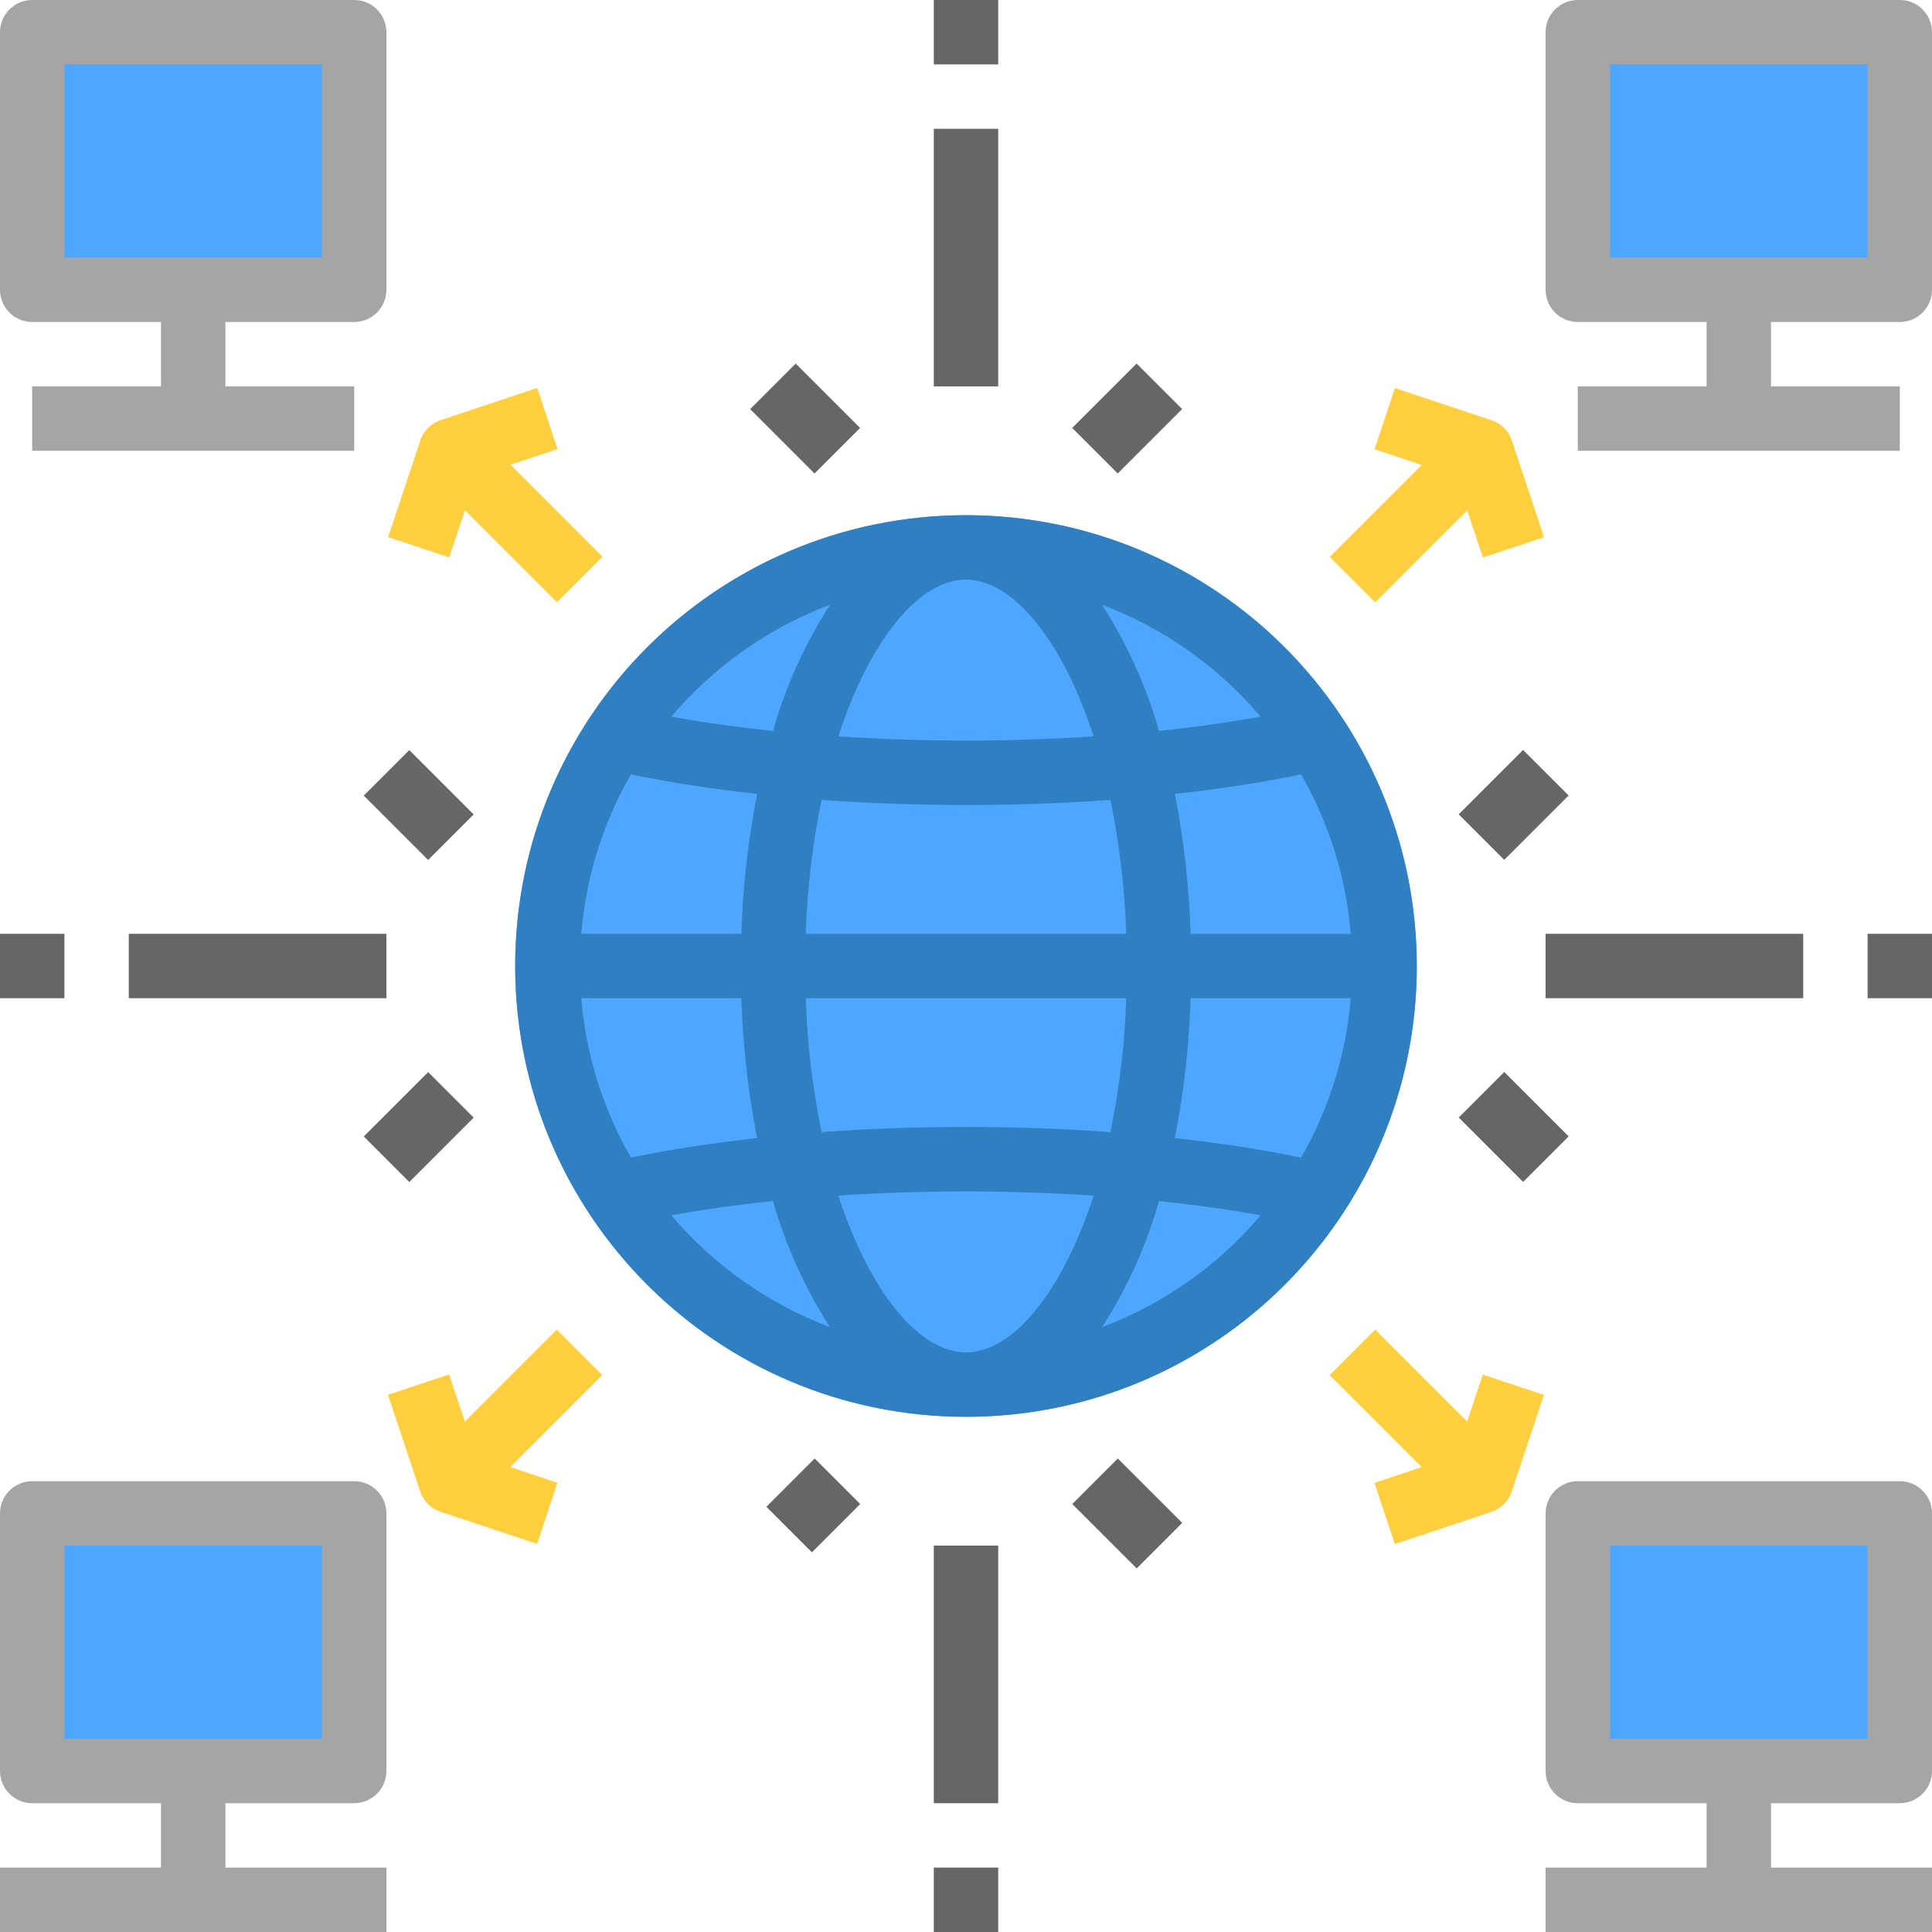
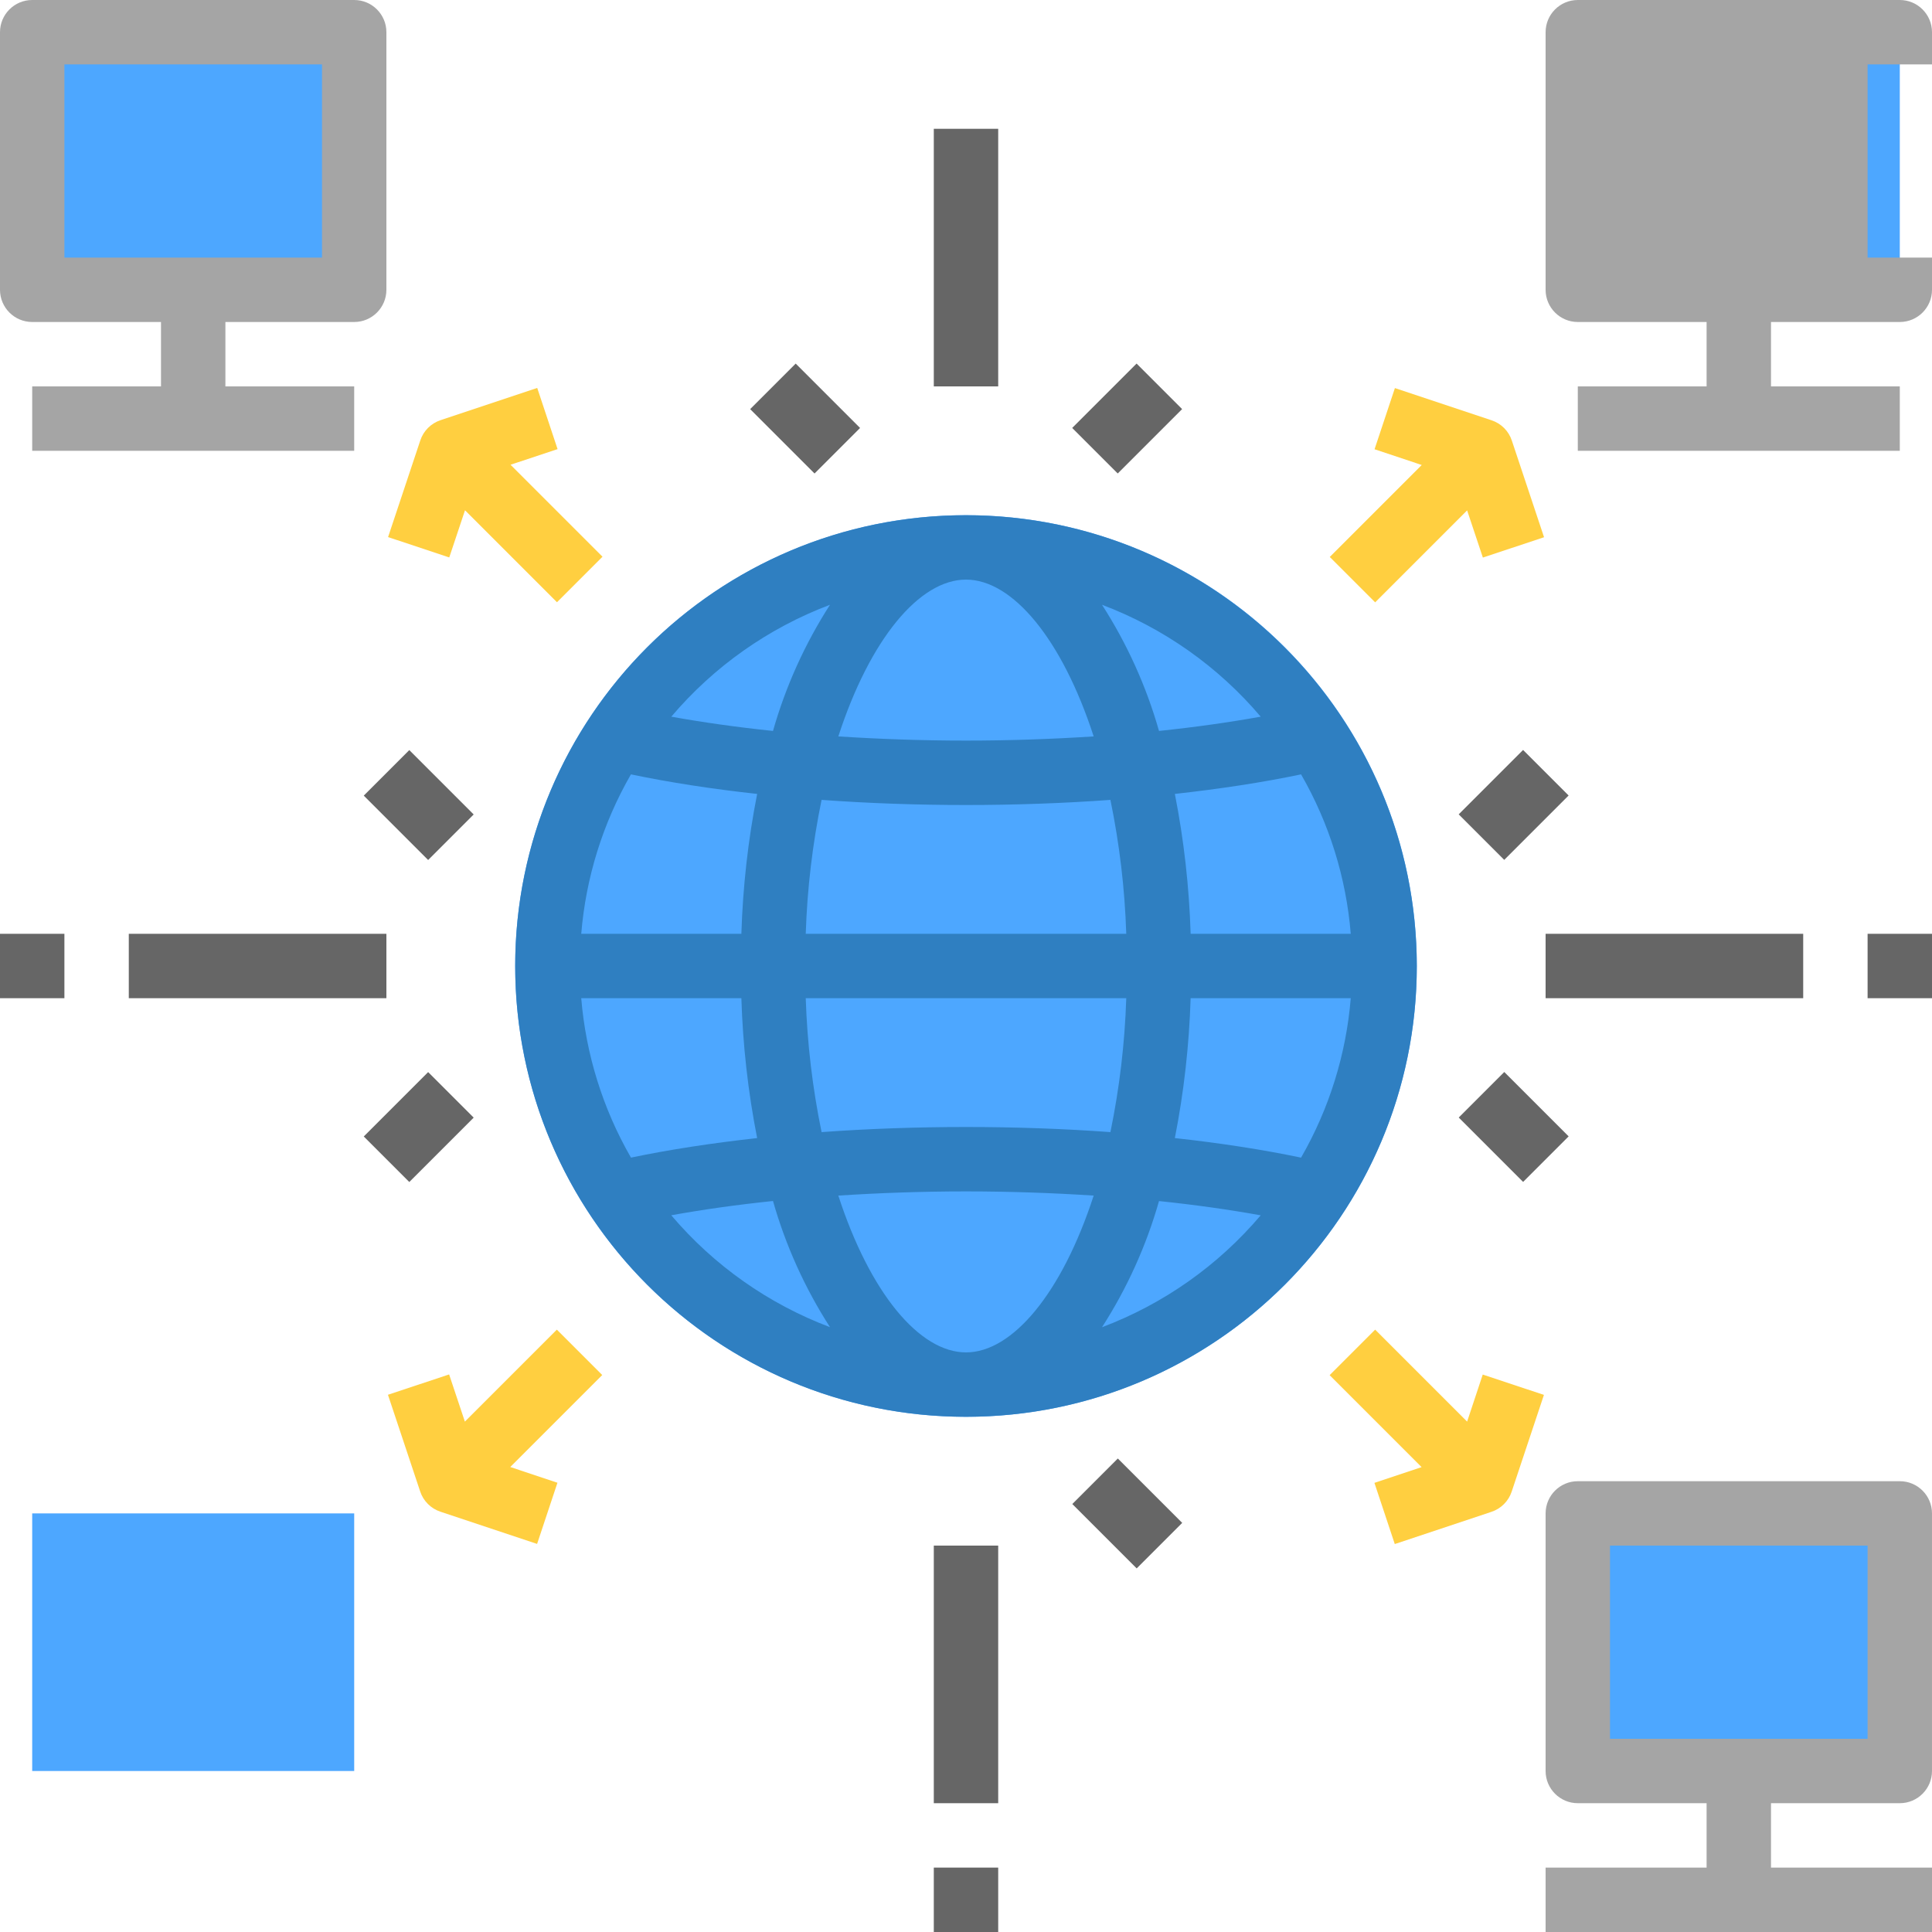
<svg xmlns="http://www.w3.org/2000/svg" version="1.1" id="Capa_1" x="0px" y="0px" viewBox="0 0 512 512" style="enable-background:new 0 0 512 512;" xml:space="preserve">
  <g>
    <circle style="fill:#4DA7FF;" cx="256" cy="256" r="119.467" />
    <polygon style="fill:#4DA7FF;" points="93.867,8.533 8.533,8.533 8.533,76.8 51.2,76.8 93.867,76.8  " />
    <polygon style="fill:#4DA7FF;" points="503.467,8.533 418.133,8.533 418.133,76.8 460.8,76.8 503.467,76.8  " />
    <polygon style="fill:#4DA7FF;" points="93.867,401.067 8.533,401.067 8.533,469.333 51.2,469.333 93.867,469.333  " />
    <polygon style="fill:#4DA7FF;" points="503.467,401.067 418.133,401.067 418.133,469.333 460.8,469.333 503.467,469.333  " />
  </g>
  <path style="fill:#2F7FC1;" d="M256,136.533c-65.98,0-119.467,53.487-119.467,119.467S190.02,375.467,256,375.467  S375.467,321.98,375.467,256C375.398,190.046,321.954,136.602,256,136.533z M344.798,205.218  c7.45,12.945,11.947,27.366,13.167,42.249h-42.436c-0.384-12.45-1.775-24.849-4.181-37.069  C323.311,209.067,334.558,207.36,344.798,205.218z M334.097,189.926c-8.414,1.519-17.442,2.79-26.948,3.78  c-3.362-11.827-8.457-23.091-15.104-33.434C308.352,166.426,322.825,176.631,334.097,189.926z M213.53,247.467  c0.384-11.93,1.792-23.799,4.198-35.49c12.348,0.896,25.207,1.357,38.272,1.357c13.065,0,25.924-0.461,38.272-1.357  c2.406,11.691,3.814,23.561,4.198,35.49H213.53z M298.47,264.533c-0.384,11.93-1.792,23.799-4.198,35.49  c-12.348-0.896-25.207-1.357-38.272-1.357c-13.065,0-25.924,0.461-38.272,1.357c-2.406-11.691-3.814-23.561-4.198-35.49H298.47z   M256,153.6c12.305,0,25.429,15.684,33.835,41.557c-10.948,0.708-22.281,1.109-33.835,1.109c-11.554,0-22.886-0.401-33.835-1.109  C230.571,169.284,243.695,153.6,256,153.6z M219.955,160.273c-6.647,10.342-11.742,21.606-15.104,33.434  c-9.506-0.99-18.534-2.261-26.948-3.78C189.175,176.631,203.648,166.426,219.955,160.273z M167.202,205.218  c10.24,2.133,21.487,3.874,33.451,5.18c-2.406,12.22-3.797,24.619-4.181,37.069h-42.436  C155.255,232.585,159.753,218.163,167.202,205.218z M167.202,306.765c-7.441-12.937-11.938-27.358-13.167-42.231h42.436  c0.384,12.45,1.775,24.849,4.181,37.069c-11.964,1.331-23.211,3.038-33.451,5.18V306.765z M177.903,322.057  c8.414-1.519,17.442-2.79,26.948-3.78c3.362,11.827,8.457,23.091,15.104,33.434c-16.307-6.153-30.78-16.35-42.052-29.636  L177.903,322.057z M256,358.4c-12.305,0-25.429-15.684-33.835-41.557c10.948-0.708,22.281-1.109,33.835-1.109  c11.554,0,22.886,0.401,33.835,1.109C281.429,342.716,268.305,358.4,256,358.4z M292.045,351.727  c6.647-10.342,11.742-21.606,15.104-33.434c9.506,0.99,18.534,2.261,26.948,3.78C322.825,335.369,308.352,345.574,292.045,351.727z   M344.798,306.782c-10.24-2.133-21.487-3.874-33.451-5.18c2.406-12.22,3.797-24.619,4.181-37.069h42.436  C356.745,279.415,352.247,293.837,344.798,306.782z" />
  <g>
    <path style="fill:#A5A5A5;" d="M93.867,0H8.533C3.823,0,0,3.823,0,8.533V76.8c0,4.71,3.823,8.533,8.533,8.533h34.133V102.4H8.533   v17.067h85.333V102.4H59.733V85.333h34.133c4.71,0,8.533-3.823,8.533-8.533V8.533C102.4,3.823,98.577,0,93.867,0z M85.333,68.267   H17.067v-51.2h68.267V68.267z" />
-     <path style="fill:#A5A5A5;" d="M503.467,0h-85.333c-4.71,0-8.533,3.823-8.533,8.533V76.8c0,4.71,3.823,8.533,8.533,8.533h34.133   V102.4h-34.133v17.067h85.333V102.4h-34.133V85.333h34.133c4.71,0,8.533-3.823,8.533-8.533V8.533C512,3.823,508.177,0,503.467,0z    M494.933,68.267h-68.267v-51.2h68.267V68.267z" />
-     <path style="fill:#A5A5A5;" d="M93.867,392.533H8.533c-4.71,0-8.533,3.823-8.533,8.533v68.267c0,4.71,3.823,8.533,8.533,8.533   h34.133v17.067H0V512h102.4v-17.067H59.733v-17.067h34.133c4.71,0,8.533-3.823,8.533-8.533v-68.267   C102.4,396.356,98.577,392.533,93.867,392.533z M85.333,460.8H17.067v-51.2h68.267V460.8z" />
+     <path style="fill:#A5A5A5;" d="M503.467,0h-85.333c-4.71,0-8.533,3.823-8.533,8.533V76.8c0,4.71,3.823,8.533,8.533,8.533h34.133   V102.4h-34.133v17.067h85.333V102.4h-34.133V85.333h34.133c4.71,0,8.533-3.823,8.533-8.533V8.533C512,3.823,508.177,0,503.467,0z    M494.933,68.267v-51.2h68.267V68.267z" />
    <path style="fill:#A5A5A5;" d="M503.467,392.533h-85.333c-4.71,0-8.533,3.823-8.533,8.533v68.267c0,4.71,3.823,8.533,8.533,8.533   h34.133v17.067H409.6V512H512v-17.067h-42.667v-17.067h34.133c4.71,0,8.533-3.823,8.533-8.533v-68.267   C512,396.356,508.177,392.533,503.467,392.533z M494.933,460.8h-68.267v-51.2h68.267V460.8z" />
  </g>
  <g>
    <path style="fill:#FFCF40;" d="M147.763,119.023l-5.393-16.213l-25.6,8.533c-2.551,0.836-4.557,2.842-5.393,5.393l-8.533,25.6   l16.213,5.393l4.173-12.501l24.371,24.371l12.066-12.066l-24.371-24.371L147.763,119.023z" />
    <path style="fill:#FFCF40;" d="M364.433,159.633l24.371-24.371l4.173,12.501l16.213-5.393l-8.533-25.6   c-0.836-2.551-2.842-4.557-5.393-5.393l-25.6-8.533l-5.393,16.213l12.501,4.173l-24.371,24.371L364.433,159.633z" />
    <path style="fill:#FFCF40;" d="M147.567,352.367l-24.371,24.371l-4.173-12.501l-16.213,5.393l8.533,25.6   c0.836,2.551,2.842,4.557,5.393,5.393l25.6,8.533l5.393-16.213l-12.501-4.173l24.371-24.371L147.567,352.367z" />
    <path style="fill:#FFCF40;" d="M388.804,376.738l-24.371-24.371l-12.066,12.066l24.371,24.371l-12.501,4.173l5.393,16.213   l25.6-8.533c2.551-0.836,4.557-2.842,5.393-5.393l8.533-25.6l-16.213-5.393L388.804,376.738z" />
  </g>
  <g>
    <rect x="247.467" y="34.133" style="fill:#666666;" width="17.067" height="68.267" />
-     <rect x="247.467" style="fill:#666666;" width="17.067" height="17.067" />
    <rect x="286.599" y="102.398" transform="matrix(-0.707 0.707 -0.707 -0.707 588.293 -21.816)" style="fill:#666666;" width="24.132" height="17.067" />
    <rect x="204.798" y="98.866" transform="matrix(-0.707 0.707 -0.707 -0.707 442.62 38.524)" style="fill:#666666;" width="17.067" height="24.132" />
    <rect x="247.467" y="409.6" style="fill:#666666;" width="17.067" height="68.267" />
    <rect x="247.467" y="494.933" style="fill:#666666;" width="17.067" height="17.067" />
    <rect x="290.127" y="389.002" transform="matrix(-0.707 0.707 -0.707 -0.707 793.442 473.482)" style="fill:#666666;" width="17.067" height="24.132" />
-     <rect x="206.413" y="390.394" transform="matrix(-0.707 0.707 -0.707 -0.707 649.902 528.656)" style="fill:#666666;" width="18.099" height="17.067" />
    <rect x="409.6" y="247.467" style="fill:#666666;" width="68.267" height="17.067" />
    <rect x="494.933" y="247.467" style="fill:#666666;" width="17.067" height="17.067" />
    <rect x="389.002" y="204.798" transform="matrix(-0.707 0.707 -0.707 -0.707 835.515 80.582)" style="fill:#666666;" width="24.132" height="17.067" />
    <rect x="392.535" y="286.599" transform="matrix(-0.707 0.707 -0.707 -0.707 895.855 226.255)" style="fill:#666666;" width="17.067" height="24.132" />
    <rect x="34.133" y="247.467" style="fill:#666666;" width="68.267" height="17.067" />
    <rect y="247.467" style="fill:#666666;" width="17.067" height="17.067" />
    <rect x="102.398" y="201.269" transform="matrix(-0.707 0.707 -0.707 -0.707 340.223 285.745)" style="fill:#666666;" width="17.067" height="24.132" />
    <rect x="98.857" y="290.127" transform="matrix(-0.707 0.707 -0.707 -0.707 400.542 431.41)" style="fill:#666666;" width="24.132" height="17.067" />
  </g>
  <g>
</g>
  <g>
</g>
  <g>
</g>
  <g>
</g>
  <g>
</g>
  <g>
</g>
  <g>
</g>
  <g>
</g>
  <g>
</g>
  <g>
</g>
  <g>
</g>
  <g>
</g>
  <g>
</g>
  <g>
</g>
  <g>
</g>
</svg>